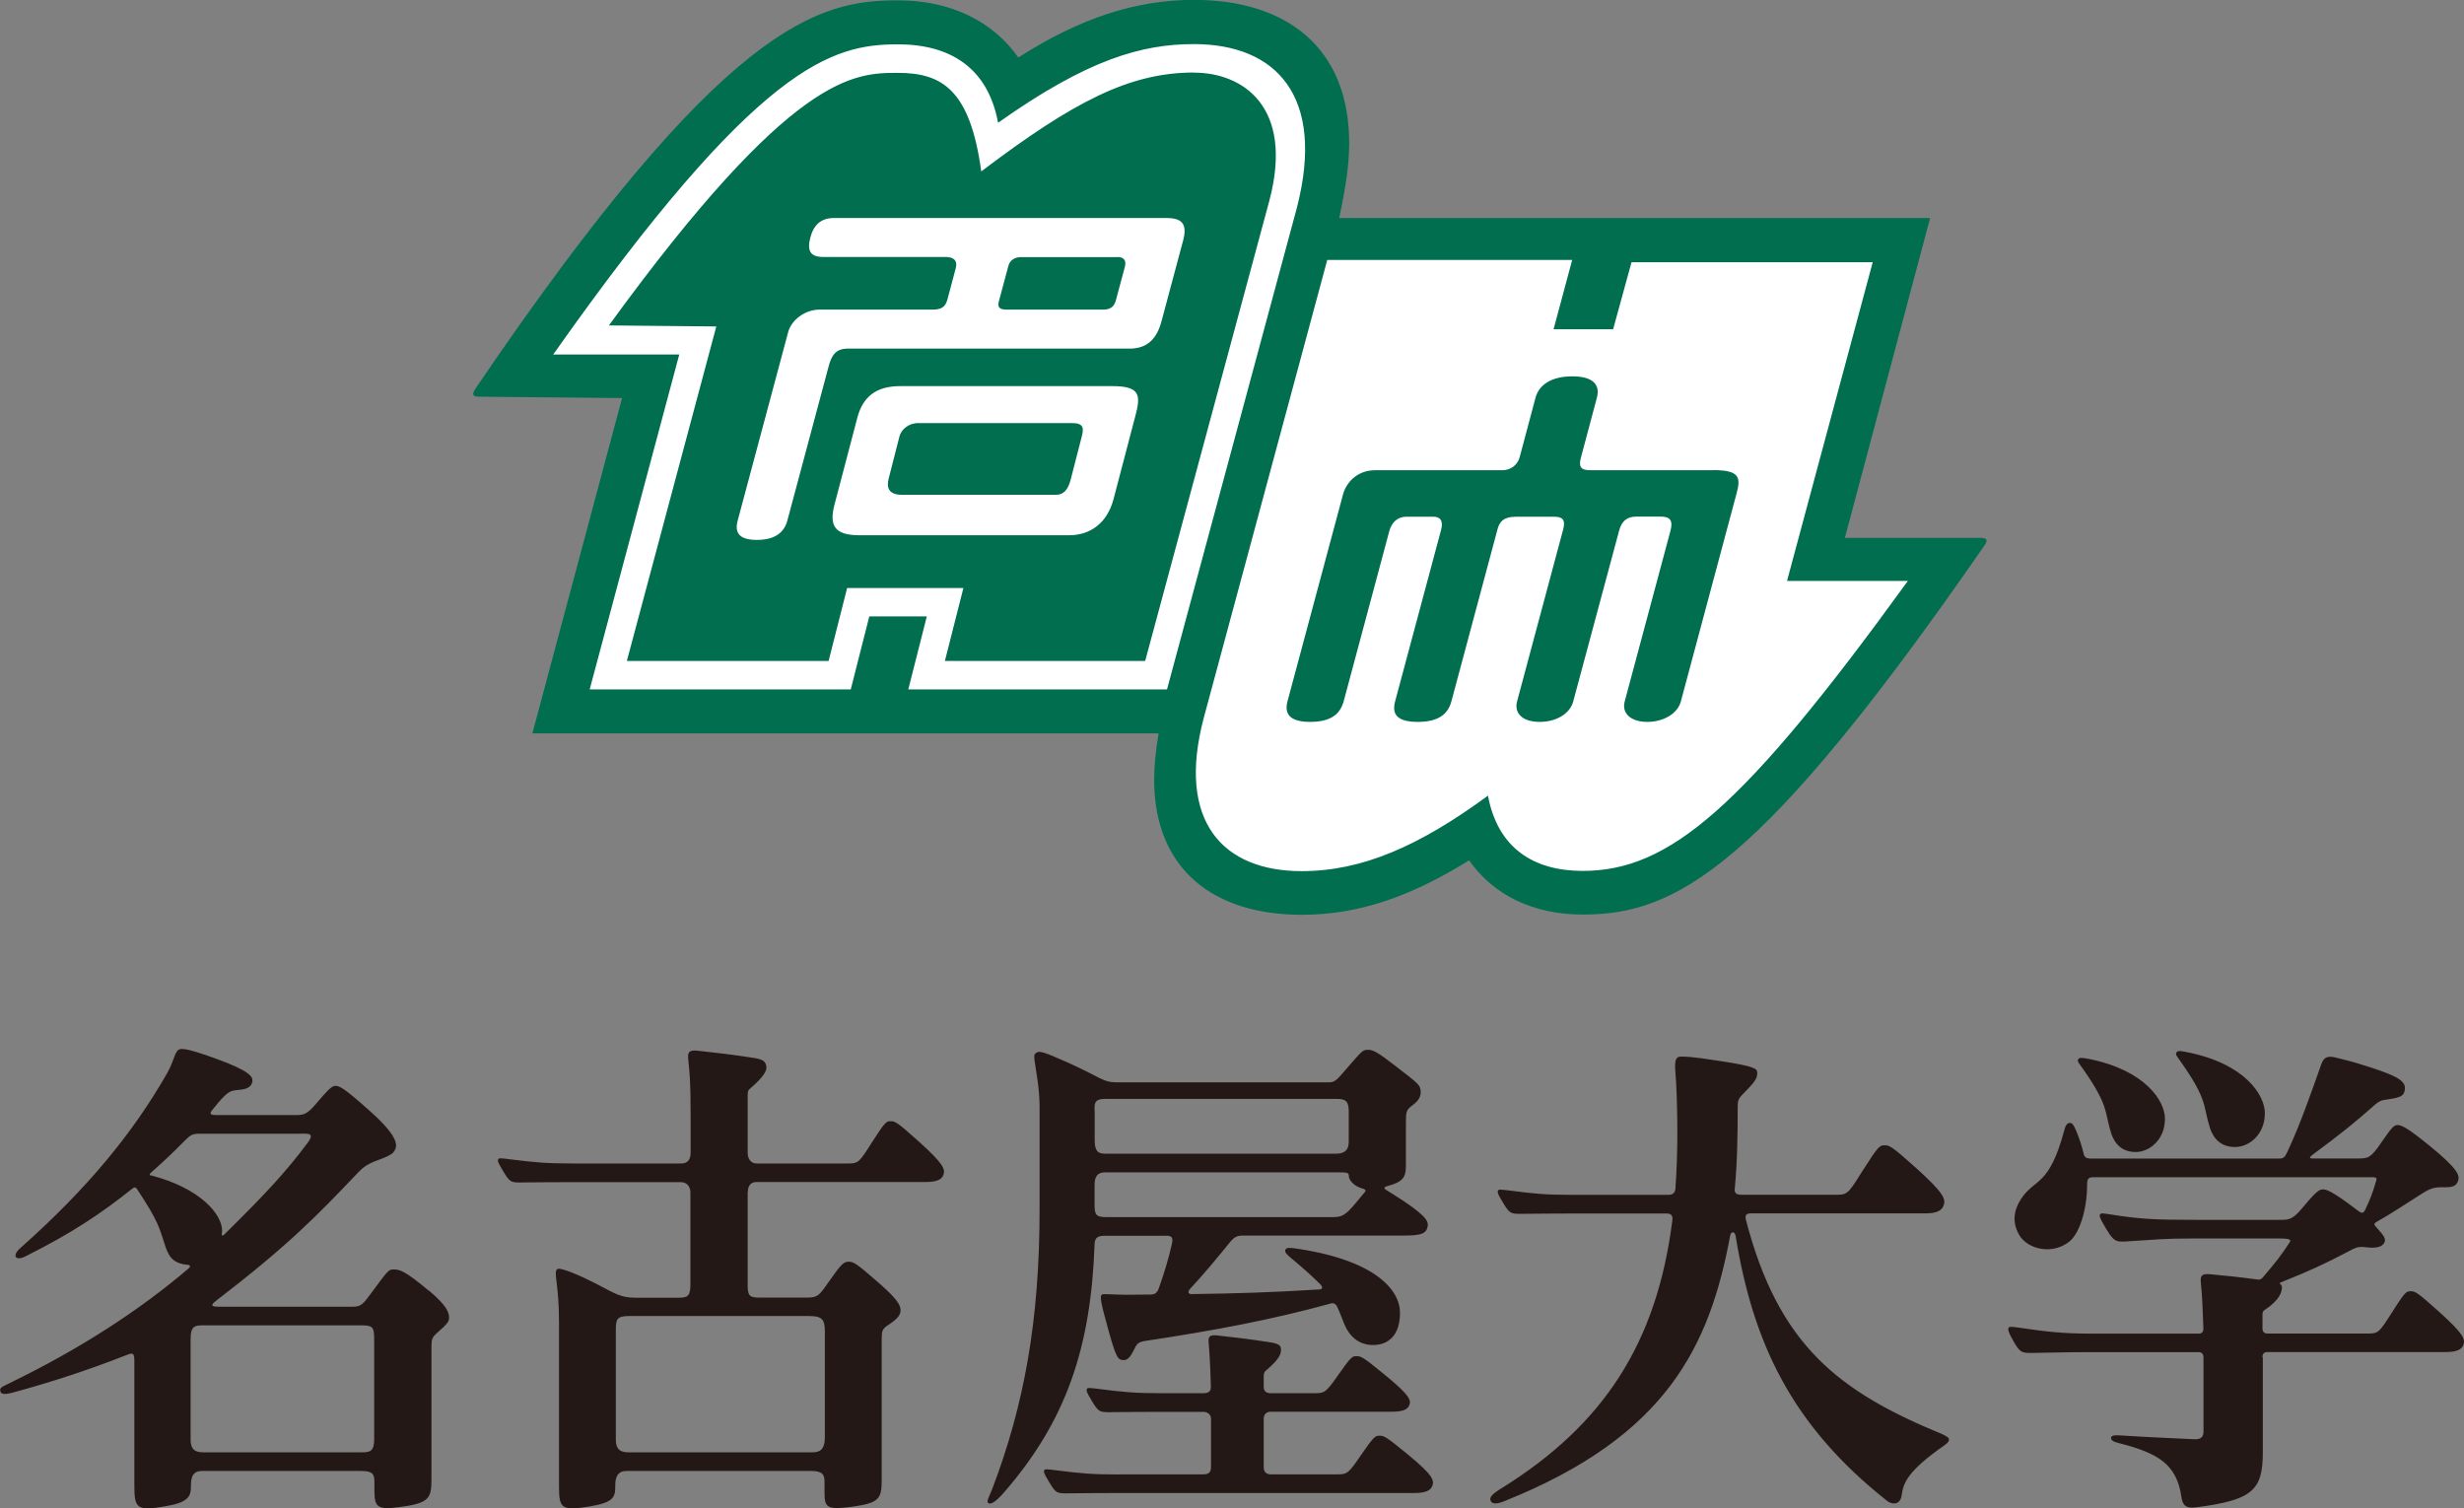
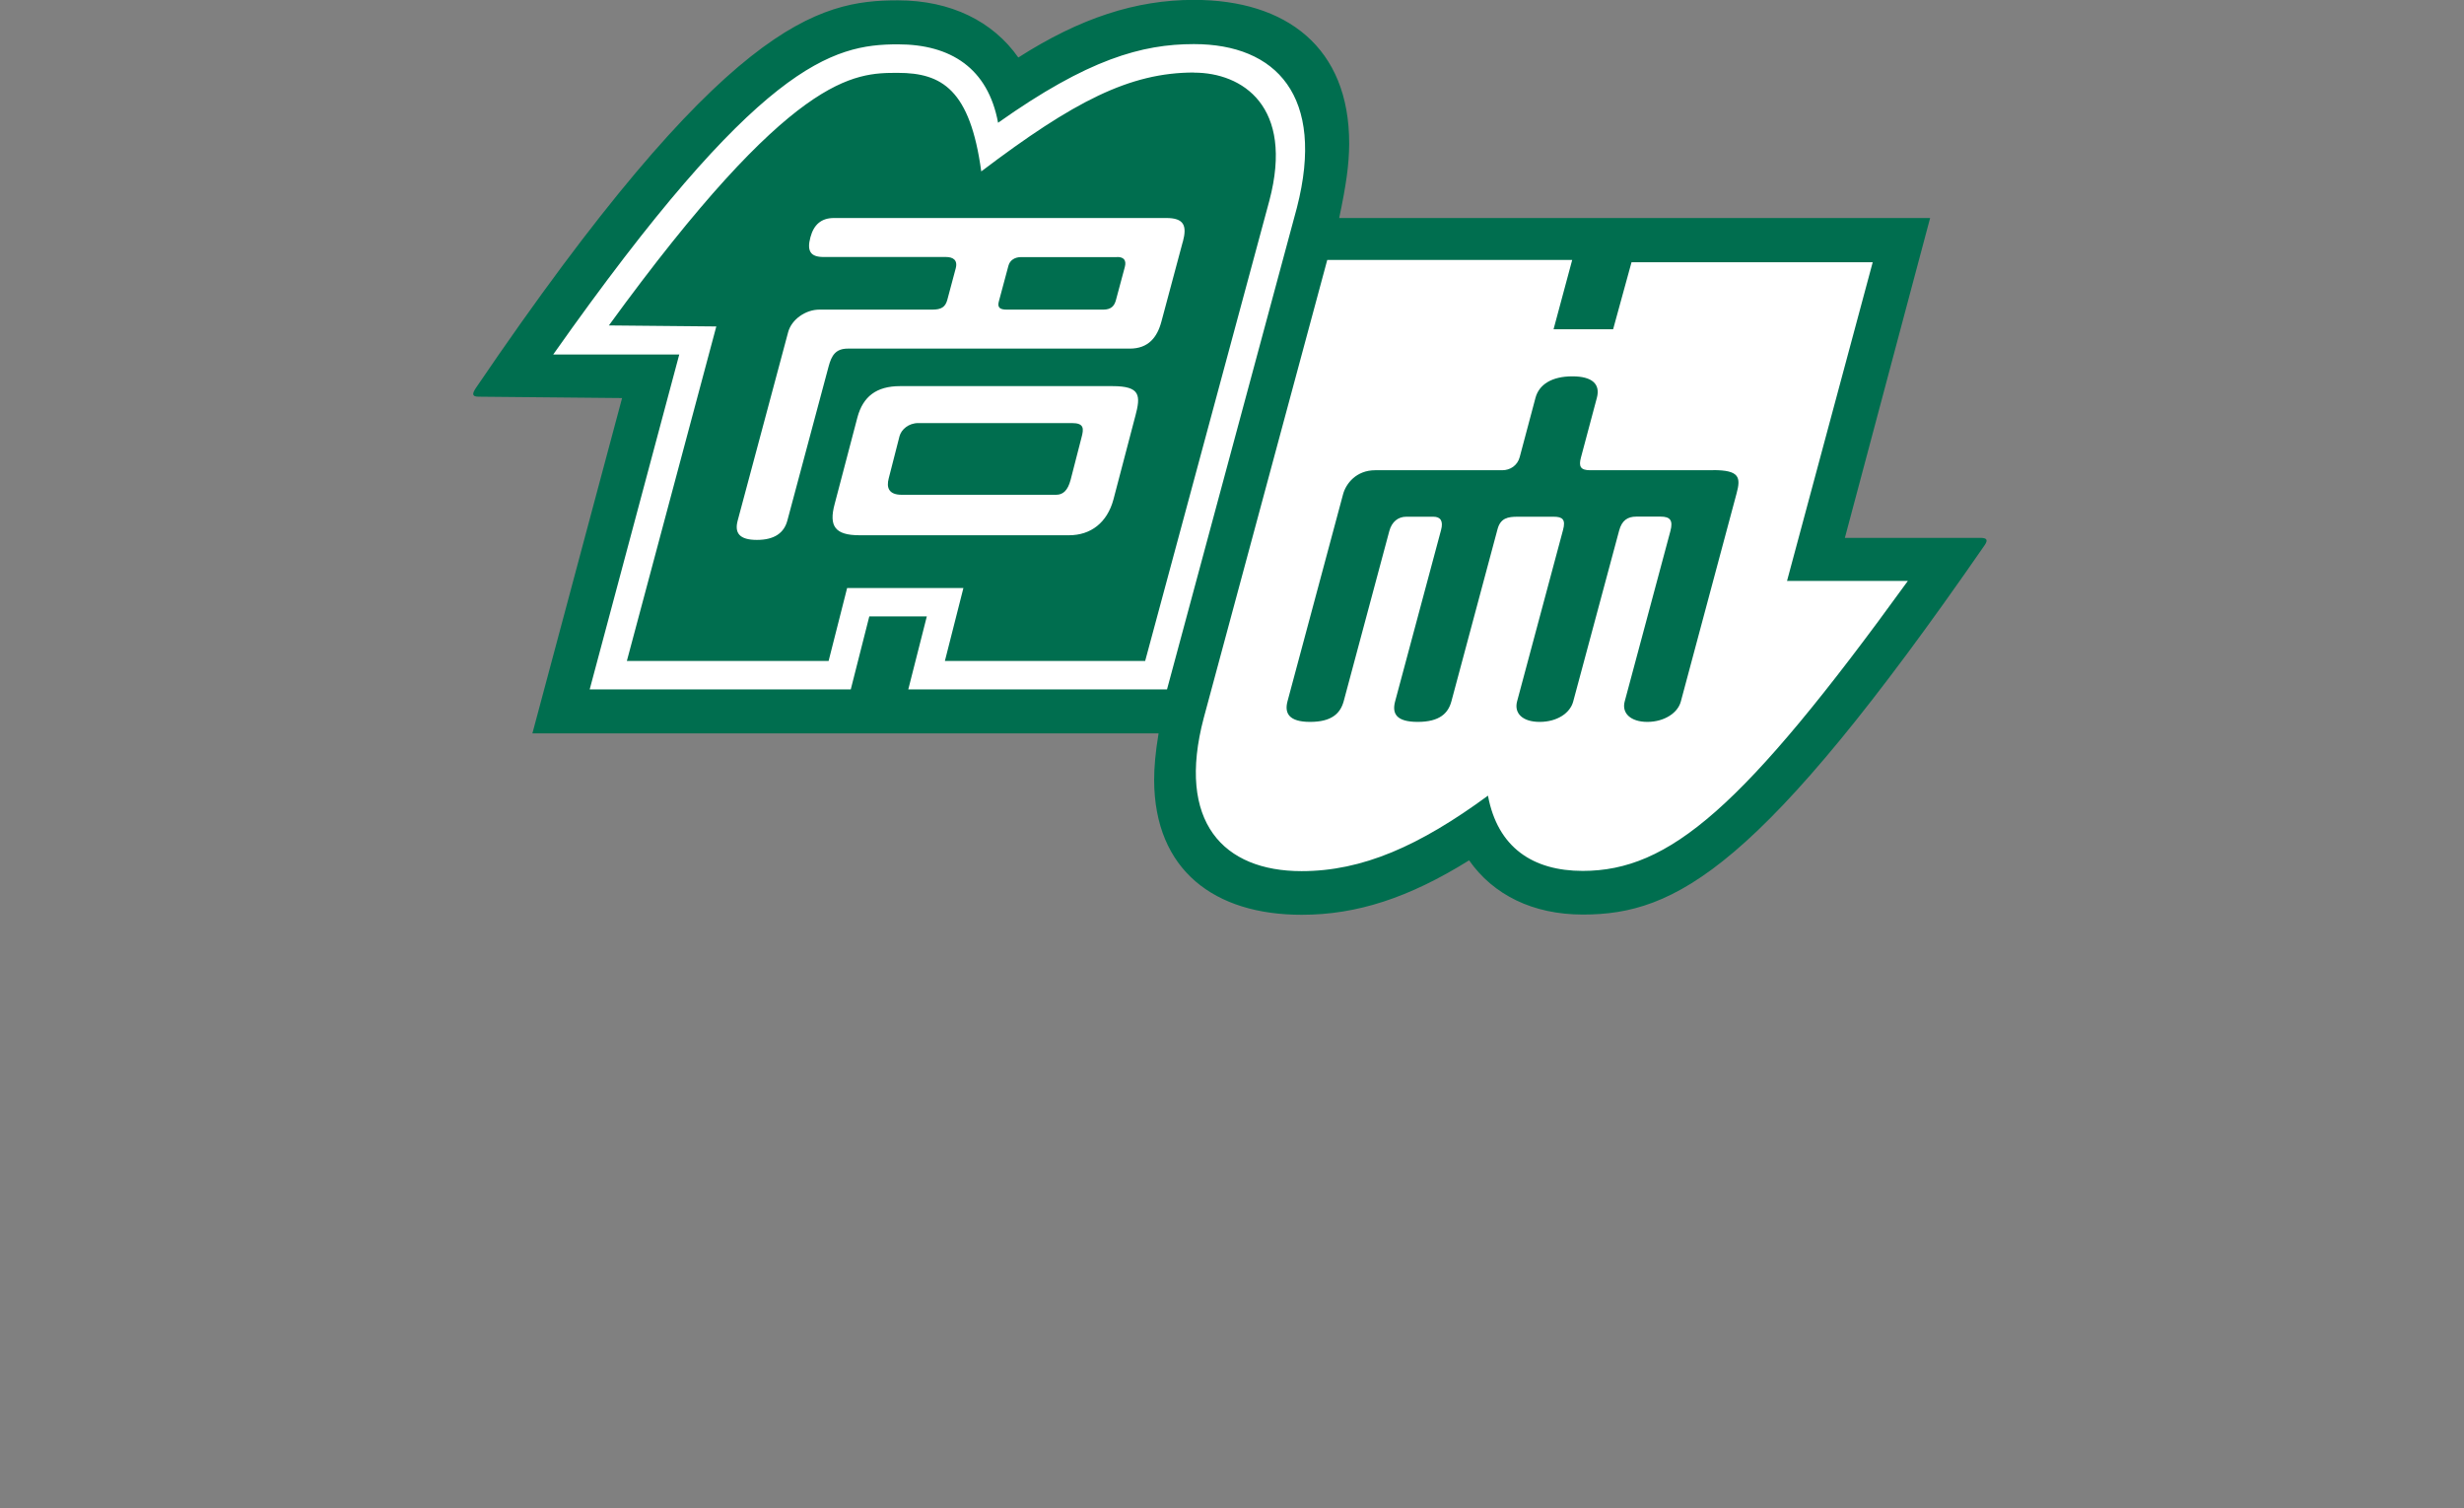
<svg xmlns="http://www.w3.org/2000/svg" id="_レイヤー_2" data-name="レイヤー 2" viewBox="0 0 216.78 132.69">
  <rect x="0" y="0" width="216.78" height="132.69" fill="#808080" stroke="none" />
  <defs>
    <style>
      .cls-1 {
        fill: #006e4f;
      }

      .cls-1, .cls-2, .cls-3 {
        stroke-width: 0px;
      }

      .cls-2 {
        fill: #fff;
      }

      .cls-3 {
        fill: #231815;
      }
    </style>
  </defs>
  <g id="_レイヤー_1-2" data-name="レイヤー 1">
    <g>
      <g>
        <path class="cls-2" d="M114.51,79.85c-7.81,0-12.31-4.09-12.34-11.21,0-1.14.12-2.41.38-4l.12-.75h-55l7.67-28.69.21-.8h-.83s-12.17-.12-12.17-.12C63.65,3.25,71.84.67,79,.67c4.34,0,7.92,1.69,10.07,4.76l.35.51.52-.33c5.29-3.39,10.09-4.96,15.1-4.96,4.26,0,7.69,1.18,9.93,3.43,2.05,2.06,3.09,4.95,3.08,8.58,0,1.7-.23,3.37-.87,6.4l-.16.78h51.95l-7.29,27.33-.22.81h12.34c-18.65,26.91-26.28,31.85-34.57,31.85-4.15,0-7.43-1.55-9.49-4.49l-.35-.5-.52.32c-5.2,3.25-9.64,4.69-14.38,4.69h0Z" />
        <path class="cls-1" d="M174.27,47.32h-11.96l7.5-28.14h-51.99c.61-2.89.87-4.69.88-6.53.02-8.48-5.53-12.66-13.66-12.66-5.11,0-10.03,1.6-15.45,5.07C87.36,1.88,83.65.03,79,.03c-6.97,0-15.22,1.84-37.13,34.1-.38.57-.31.77.25.77l12.61.12c-1.81,6.75-7.89,29.5-7.89,29.5h55.09c-.28,1.69-.39,2.99-.39,4.11.03,7.94,5.32,11.85,12.98,11.85,4.85,0,9.43-1.49,14.73-4.79,2.12,3.03,5.6,4.77,10.01,4.77,8.15,0,15.61-3.95,35.35-32.5.29-.43.22-.63-.33-.64ZM102.67,60.65h-22.76l1.63-6.42h-5.06l-1.63,6.42h-22.97l7.88-29.46h-11.09C66.73,5.57,73.22,3.9,79,3.9c4.63,0,7.92,2.09,8.81,6.9,7.91-5.6,12.66-6.92,17.23-6.92,7.22,0,11.59,4.56,9.06,14.39l-11.43,42.39ZM139.25,76.62c-4.39,0-7.49-2.06-8.34-6.62-6.04,4.43-11.05,6.64-16.4,6.64-6.86,0-11.04-4.3-8.6-13.5l10.86-40.27h21.55l-1.64,6.1h5.24l1.62-5.9h21.22l-7.54,28.04h10.63c-14.51,20.04-21,25.51-28.61,25.51ZM150.74,41.37h-10.84c-.86,0-1.02-.34-.81-1.12.21-.78,1.4-5.25,1.4-5.25.32-1.19-.38-1.89-2.16-1.89s-2.92.7-3.24,1.89c0,0-1.19,4.48-1.39,5.22-.2.74-.84,1.15-1.53,1.15h-11.18c-1.67,0-2.58,1.18-2.83,2.12l-4.89,18.22c-.27,1.03.12,1.8,1.99,1.8s2.66-.72,2.96-1.83l4.01-14.96c.22-.82.78-1.26,1.49-1.26h2.39c.62,0,.89.37.67,1.18-.22.82-4.04,15.07-4.04,15.07-.27,1.03.05,1.8,1.99,1.8s2.68-.77,2.96-1.8l4.06-15.15c.26-.98.91-1.1,1.76-1.1h3.18c.78,0,1.08.24.82,1.18-.25.94-4.04,15.07-4.04,15.07-.27,1.03.46,1.8,1.99,1.8s2.68-.77,2.95-1.8c0,0,3.79-14.13,4.04-15.03.24-.9.75-1.23,1.51-1.23h2.14c.84,0,1.11.33.86,1.27-.26.98-4.02,14.99-4.02,14.99-.28,1.03.52,1.8,1.99,1.8s2.68-.77,2.95-1.8l4.9-18.29c.39-1.43.26-2.06-2.06-2.06ZM94.31,37.22h-13.52c-.86,0-1.49.57-1.65,1.15l-.95,3.71c-.22.82,0,1.45,1.15,1.45h13.57c.61,0,1.03-.37,1.28-1.31l.96-3.73c.21-.78.24-1.27-.84-1.27ZM98.28,22.62h-8.46c-.52,0-.97.26-1.1.76l-.84,3.13c-.15.54.08.73.7.73h8.47c.71,0,.98-.32,1.12-.81l.79-2.94c.16-.6-.1-.88-.66-.88ZM105.05,6.38c-5.66,0-10.58,2.54-18.72,8.7-.98-7.19-3.46-8.67-7.33-8.67s-9.29.02-25.43,22.22l9.45.09s-6.53,24.4-7.87,29.43h17.75c.48-1.88,1.63-6.42,1.63-6.42h10.23s-1.21,4.77-1.63,6.42h17.62c.91-3.39,10.93-40.51,10.93-40.51,2.19-8.29-2.38-11.25-6.63-11.25ZM99.88,36.62l-1.92,7.32c-.55,2.04-1.99,3.15-3.91,3.15h-18.43c-2.16,0-2.71-.8-2.19-2.74l2.01-7.65c.49-1.8,1.65-2.73,3.75-2.73h18.68c2.48,0,2.5.82,2.01,2.66ZM104.06,21.27l-1.88,7.02c-.37,1.39-1.15,2.38-2.78,2.38h-24.81c-1.07,0-1.43.6-1.69,1.57l-3.63,13.56c-.29,1.08-1.13,1.7-2.68,1.7s-1.98-.62-1.69-1.7l4.44-16.58c.3-1.12,1.54-1.98,2.74-1.98h9.95c.8,0,1.14-.24,1.31-.85l.74-2.77c.21-.78-.28-1.01-.87-1.01h-10.76c-1.14,0-1.48-.52-1.15-1.74.29-1.08.93-1.69,2.07-1.69h29.24c1.54,0,1.84.65,1.46,2.08Z" />
      </g>
-       <path class="cls-3" d="M194.41,99.19c.34,1.04,1.02,1.72,2.23,1.72s2.62-1.06,2.62-2.98c0-1.57-1.73-4.35-6.83-5.36-.73-.15-.87-.13-.96.05-.09.17.08.34.28.63,2.54,3.56,2.05,4.03,2.67,5.95M185.72,99.66c.33,1.02,1,1.69,2.18,1.69s2.57-1.05,2.57-2.93c0-1.54-1.7-4.26-6.7-5.26-.71-.14-.85-.12-.94.05-.09.16.08.34.28.62,2.49,3.49,2.01,3.95,2.62,5.83M37.71,113.54c-2.16-1.81-2.57-1.86-3.13-1.86-.4,0-.54.22-1.79,1.91-.88,1.2-1.02,1.37-1.8,1.37h-11.79c-.64,0-.66-.16-.23-.49,6.38-4.9,8.89-7.48,12.51-11.29.49-.51.81-.76,1.84-1.14,1.17-.43,1.34-.62,1.48-1,.15-.41.05-1.22-2.13-3.18-2.44-2.2-2.82-2.33-3.16-2.33-.29,0-.59.26-1.69,1.56-.77.91-1.07,1.01-1.77,1.01h-7.02c-.55,0-.62-.14-.36-.44.3-.35.71-.91,1.1-1.26.53-.48.66-.45,1.46-.54.58-.06.91-.32.97-.7.08-.43-.23-.94-3.14-2-2.88-1.05-3.25-.97-3.46-.7-.28.35-.38,1.05-.87,1.91-3,5.26-6.96,10.12-12.95,15.44-.42.38-.46.64-.39.76.09.16.39.19.83-.03,4.18-2.09,6.74-3.83,9.41-5.96.22-.18.31-.14.46.08,1.88,2.86,1.89,3.26,2.47,5.02.34,1.05.86,1.51,1.99,1.6.22.02.19.19.08.28-4.26,3.64-9.44,7.04-15.8,10.13-.78.38-.86.43-.8.7.05.27.35.33,1.15.11,3.53-.96,6.77-2.04,9.8-3.23.65-.26.84-.34.84.45v11.01c0,2.01.26,2.21,2.71,1.79,1.98-.33,2.27-.83,2.27-1.73v-.14c0-.73.19-1.24.97-1.24h14c1.03,0,1.17.29,1.17.95v.77c0,1.6.32,1.75,2.74,1.38,2.21-.34,2.28-.87,2.28-2.52v-11.56c0-.59.06-.8.53-1.2.91-.79,1.02-.99,1.02-1.3,0-.44-.16-1.03-1.77-2.39M13.32,103.43c-.16-.04-.24-.09,0-.3,1.23-1.08,2.08-1.91,3.03-2.87.4-.41.63-.52,1.19-.52h8.76c.76,0,1.46-.12.76.81-1.93,2.57-3.55,4.33-7.35,8.08-.09.09-.21.1-.2-.06.01-.11.03-.21.03-.3,0-1.46-1.94-3.73-6.2-4.85M32.92,126.64c0,1.07-.41,1.13-1.07,1.13h-14.01c-.82,0-1.07-.41-1.07-1.11v-8.88c0-.9.22-1.18.94-1.18h14.05c.98,0,1.16.1,1.16,1.18v8.86ZM199.05,119.4c0-.3.13-.45.45-.45h15.65c1.06,0,1.42-.25,1.57-.61.19-.48.08-.95-2.15-2.95-1.99-1.79-2.11-1.79-2.51-1.79-.35,0-.48.06-1.63,1.88-1.08,1.7-1.18,1.84-2.05,1.84h-8.88c-.32,0-.45-.17-.45-.44v-1.17c0-.25.03-.35.19-.46,1.36-.89,1.52-1.64,1.52-1.97,0-.11-.03-.2-.1-.27-.12-.08-.12-.15.03-.2,2.46-.98,3.88-1.64,5.8-2.65.8-.43.96-.51,1.68-.43.94.12,1.47-.05,1.62-.45.12-.3-.04-.55-.68-1.26-.27-.28-.27-.37-.06-.5,1.68-.96,2.19-1.35,3.89-2.42.77-.49,1.14-.67,1.95-.65.81.02,1.18-.05,1.36-.54.18-.48.04-1.05-2.55-3.15-1.76-1.43-2.38-1.78-2.73-1.78-.31,0-.46.06-1.44,1.5-.93,1.37-1.17,1.44-2.04,1.44h-4.01c-.36,0-.33-.11.11-.43,2.27-1.67,3.72-2.84,5.31-4.26.56-.5.8-.44,1.26-.52,1.05-.17,1.32-.29,1.41-.81.13-.75-.55-1.19-2.94-1.97-2-.65-2.38-.69-3.07-.87-.69-.19-1.1-.11-1.33.55-.85,2.41-1.84,5.27-2.99,7.73-.23.48-.34.59-.75.59h-16.48c-.43,0-.61-.08-.69-.41-.15-.66-.37-1.33-.64-1.99-.21-.49-.35-.74-.55-.74-.31,0-.42.28-.52.66-1.34,4.98-2.57,4.18-3.78,6-.66.99-.84,2.08-.17,3.22.7,1.19,2.84,1.79,4.4.56.8-.63,1.55-2.58,1.56-4.99,0-.54.13-.67.53-.67h24.58c.42,0,.38.11.31.35-.3,1.04-.49,1.53-.97,2.55-.15.28-.29.3-.65.02-.11-.08-.21-.16-.32-.24-1.68-1.27-2.36-1.61-2.7-1.61-.29,0-.51.04-1.61,1.36-.97,1.16-1.22,1.32-2.09,1.32h-7.39c-3.87,0-5.05-.07-7.65-.48-.69-.11-.79-.11-.87-.03-.12.11-.12.27.55,1.37.63,1.03.83,1.09,1.68,1.04,2.8-.17,3.37-.26,5.73-.26h7.82c.97,0,1,.14.87.34-.81,1.24-1.15,1.65-2.34,3.06-.18.21-.29.24-.47.21-1.7-.23-3.02-.36-4.14-.46-.79-.08-.93.11-.86.76.11,1.02.18,2.7.22,4.01,0,.29-.11.45-.43.45h-9.45c-2.46,0-4.02-.18-6.23-.51-.83-.12-.95-.1-1-.04-.1.13-.13.29.42,1.25.53.92.7,1.01,1.55,1,1.43-.01,2.75-.07,4.62-.07h10.1c.28,0,.43.16.43.47v6.52c0,.52-.29.7-.84.67-2.66-.13-4.08-.18-6.57-.34-.47-.03-.71.02-.72.22-.02.17.15.33.64.45,3.49.88,5.14,1.86,5.55,4.76.11.79.46,1.01,1.3.9,4.92-.64,5.86-1.46,5.86-4.85v-8.36ZM170.97,126.21c-9.24-3.78-14.52-7.88-17.38-18.95-.06-.37.05-.51.46-.51h15.33c1.06,0,1.45-.27,1.61-.68.21-.54.09-1.06-2.4-3.3-2.23-2-2.36-2.01-2.81-2.01-.39,0-.53.07-1.82,2.1-1.2,1.9-1.36,2.25-2.23,2.25h-8.57c-.37,0-.58-.15-.54-.5.23-2.39.26-4.9.26-7.2,0-.84.11-.76,1.02-1.74.65-.7.7-.93.7-1.3,0-.35-.21-.56-3.23-1.02-2.84-.44-3.1-.38-3.32-.39-.53-.03-.76.09-.65,1.37.1,1.12.17,3.2.17,5.35,0,1.71-.06,3.35-.17,4.91-.03.38-.26.53-.63.53h-8.37c-2.46,0-3.43-.1-5.58-.38-.84-.1-.95-.1-1-.03-.1.13-.11.24.42,1.11.55.91.66.97,1.51.97,1.43-.01,2.8-.03,4.66-.03h8.21c.41,0,.57.18.51.62-1.37,10.75-5.99,17.94-15.04,23.56-.81.5-1.1.79-.93,1.12.14.28.54.27,1.21,0,14.33-5.74,18.06-13.69,19.86-23.41.06-.28.39-.37.47.09,1.53,9.39,4.9,16.64,13.32,23.3.43.34,1.19.41,1.3-.56.13-1.02.55-2.1,3.74-4.32.63-.44.49-.69-.09-.93M102.54,108.71c.59,0,.68.16.56.74-.29,1.27-.62,2.4-1.15,3.89-.15.42-.38.55-.72.55-.88,0-1.26.01-2.19.02-.85,0-1.91-.1-2.07-.03-.21.1-.21.44.55,3.15.68,2.44.83,2.61,1.33,2.63.34.01.59-.27.87-.82.29-.58.33-.77,1.1-.88,5.98-.9,11.09-1.86,16.18-3.26.3-.11.51-.02.65.28.21.44.37.89.61,1.49.45,1.09,1.28,1.86,2.53,1.86,1.36,0,2.38-.85,2.38-2.83s-2.09-4.55-8.82-5.61c-.96-.15-1.12-.14-1.25.04-.12.17.07.4.37.65,1.27,1.06,2.13,1.84,2.74,2.46.15.21.18.36-.12.4-4.55.28-7.22.35-11.2.41-.36.02-.45-.18-.15-.5,1.21-1.3,2.43-2.78,3.41-3.99.42-.52.65-.66,1.22-.66h14.19c1.59,0,1.86-.23,2-.65.15-.46.18-.88-2.06-2.38-.83-.55-1.3-.83-1.53-.97-.23-.14-.24-.27.08-.35,1.45-.38,1.64-.81,1.64-1.86v-3.71c0-1.02.04-1.13.58-1.54.6-.45.72-.81.72-1.15,0-.65-.2-.74-2.18-2.28-1.67-1.3-2.02-1.45-2.46-1.45s-.55.14-1.38,1.08c-1.33,1.51-1.41,1.78-2.07,1.78h-18.65c-1.24,0-1.37-.42-4.26-1.72-2.18-.98-2.55-1.05-2.78-.9-.19.12-.26.16-.19.7.13.98.44,2.46.44,4.04v9.09c0,9.81-1.38,17.23-4.14,24.5-.29.76-.58,1.17-.36,1.31.22.15.66-.14,1.31-.87,5.55-6.35,7.71-12.83,8.03-21.92.02-.52.24-.73.86-.73h5.42ZM97.32,107.08c-.96,0-1.02-.28-1.02-1.16v-1.64c0-.71.2-1.14.92-1.14h20.58c.79,0,.87.05.87.33,0,.34.43.86,1.12,1.07.39.1.4.21.28.35-.11.14-.25.27-.72.86-1.05,1.28-1.34,1.33-2.21,1.33h-19.82ZM96.3,97.77c0-.58-.11-1.09.91-1.09h20.43c.76,0,1.02.22,1.02,1.09v2.7c0,.66-.33,1.03-1.11,1.03h-20.32c-.75,0-.92-.37-.92-1.25v-2.47ZM98.48,129.72c-2.46,0-3.43-.1-5.58-.37-.84-.11-.95-.1-1-.04-.1.13-.11.24.42,1.11.55.91.66.97,1.51.96,1.43-.01,2.79-.03,4.65-.03h25.96c1.06,0,1.42-.25,1.57-.62.19-.48.08-.94-2.15-2.77-1.99-1.64-2.11-1.65-2.51-1.65-.35,0-.48.06-1.63,1.73-1.07,1.56-1.18,1.67-2.05,1.67h-5.87c-.39,0-.62-.22-.62-.61v-4.29c0-.3.17-.61.62-.61h10.62c1.06,0,1.42-.22,1.56-.56.19-.44.08-.87-2.15-2.69-1.99-1.64-2.11-1.64-2.51-1.64-.35,0-.47.06-1.63,1.72-1.05,1.5-1.17,1.54-2.04,1.54h-3.85c-.39,0-.62-.18-.62-.54v-.9c0-.29.03-.41.17-.53,1.21-1.03,1.35-1.46,1.35-1.85s-.17-.54-1.1-.68c-1.72-.27-3.21-.44-4.5-.58-.7-.08-.83.1-.76.7.1.96.19,3.47.19,3.81s-.12.57-.66.57h-3.64c-2.46,0-3.43-.1-5.59-.38-.83-.1-.94-.1-.99-.03-.1.13-.11.24.42,1.11.55.91.66.97,1.51.97,1.43-.01,2.79-.03,4.66-.03h3.64c.4,0,.66.29.66.58v4.29c0,.41-.17.63-.66.63h-7.42ZM65.79,104.91c0-.65.31-.92.77-.92h14.87c1.05,0,1.42-.25,1.56-.61.19-.48.08-.95-2.15-2.95-1.99-1.79-2.11-1.79-2.51-1.79-.34,0-.47.06-1.63,1.88-1.07,1.69-1.17,1.84-2.04,1.84h-8.11c-.47,0-.77-.41-.77-.92v-5.07c0-.31.03-.44.18-.57,1.31-1.12,1.53-1.66,1.46-2-.09-.39-.19-.59-1.18-.74-1.86-.29-3.47-.47-4.86-.62-.76-.08-.89.11-.83.76.12,1.16.21,1.86.21,4.92v3.3c0,.64-.29.94-.84.94h-9.47c-2.46,0-3.43-.1-5.59-.37-.83-.11-.95-.1-1-.04-.1.13-.11.24.42,1.11.55.91.66.98,1.5.97,1.43-.01,2.8-.03,4.66-.03h9.46c.54,0,.84.41.84.9v8.06c0,1.01-.18,1.21-1.02,1.21h-3.82c-1.27,0-1.75-.34-3.45-1.23-1.29-.67-3.12-1.46-3.4-1.3-.41.25.13,1.2.13,4.63v14.57c0,1.88.26,2.1,2.71,1.69,2.04-.34,2.24-.79,2.24-1.72v-.15c0-.73.22-1.25,1.01-1.25h16.19c1.03,0,1.21.31,1.21.96v.99c0,1.3.26,1.51,2.56,1.18,2.26-.33,2.47-.7,2.47-2.34v-12.37c0-.76.05-.91.56-1.25.87-.57,1.1-.91,1.1-1.31,0-.48-.35-1.04-2-2.48-1.8-1.56-2.11-1.79-2.56-1.79-.5,0-.74.33-1.82,1.86-.79,1.12-.91,1.3-1.88,1.3h-4.18c-.85,0-1.01-.18-1.01-1.07v-8.17ZM71.14,115.78c1.15,0,1.43.26,1.43,1.33v9.32c0,1.07-.41,1.34-1.07,1.34h-16.25c-.83,0-1.07-.43-1.07-1.13v-9.69c0-.9.12-1.17,1.16-1.17h15.82Z" />
    </g>
  </g>
</svg>